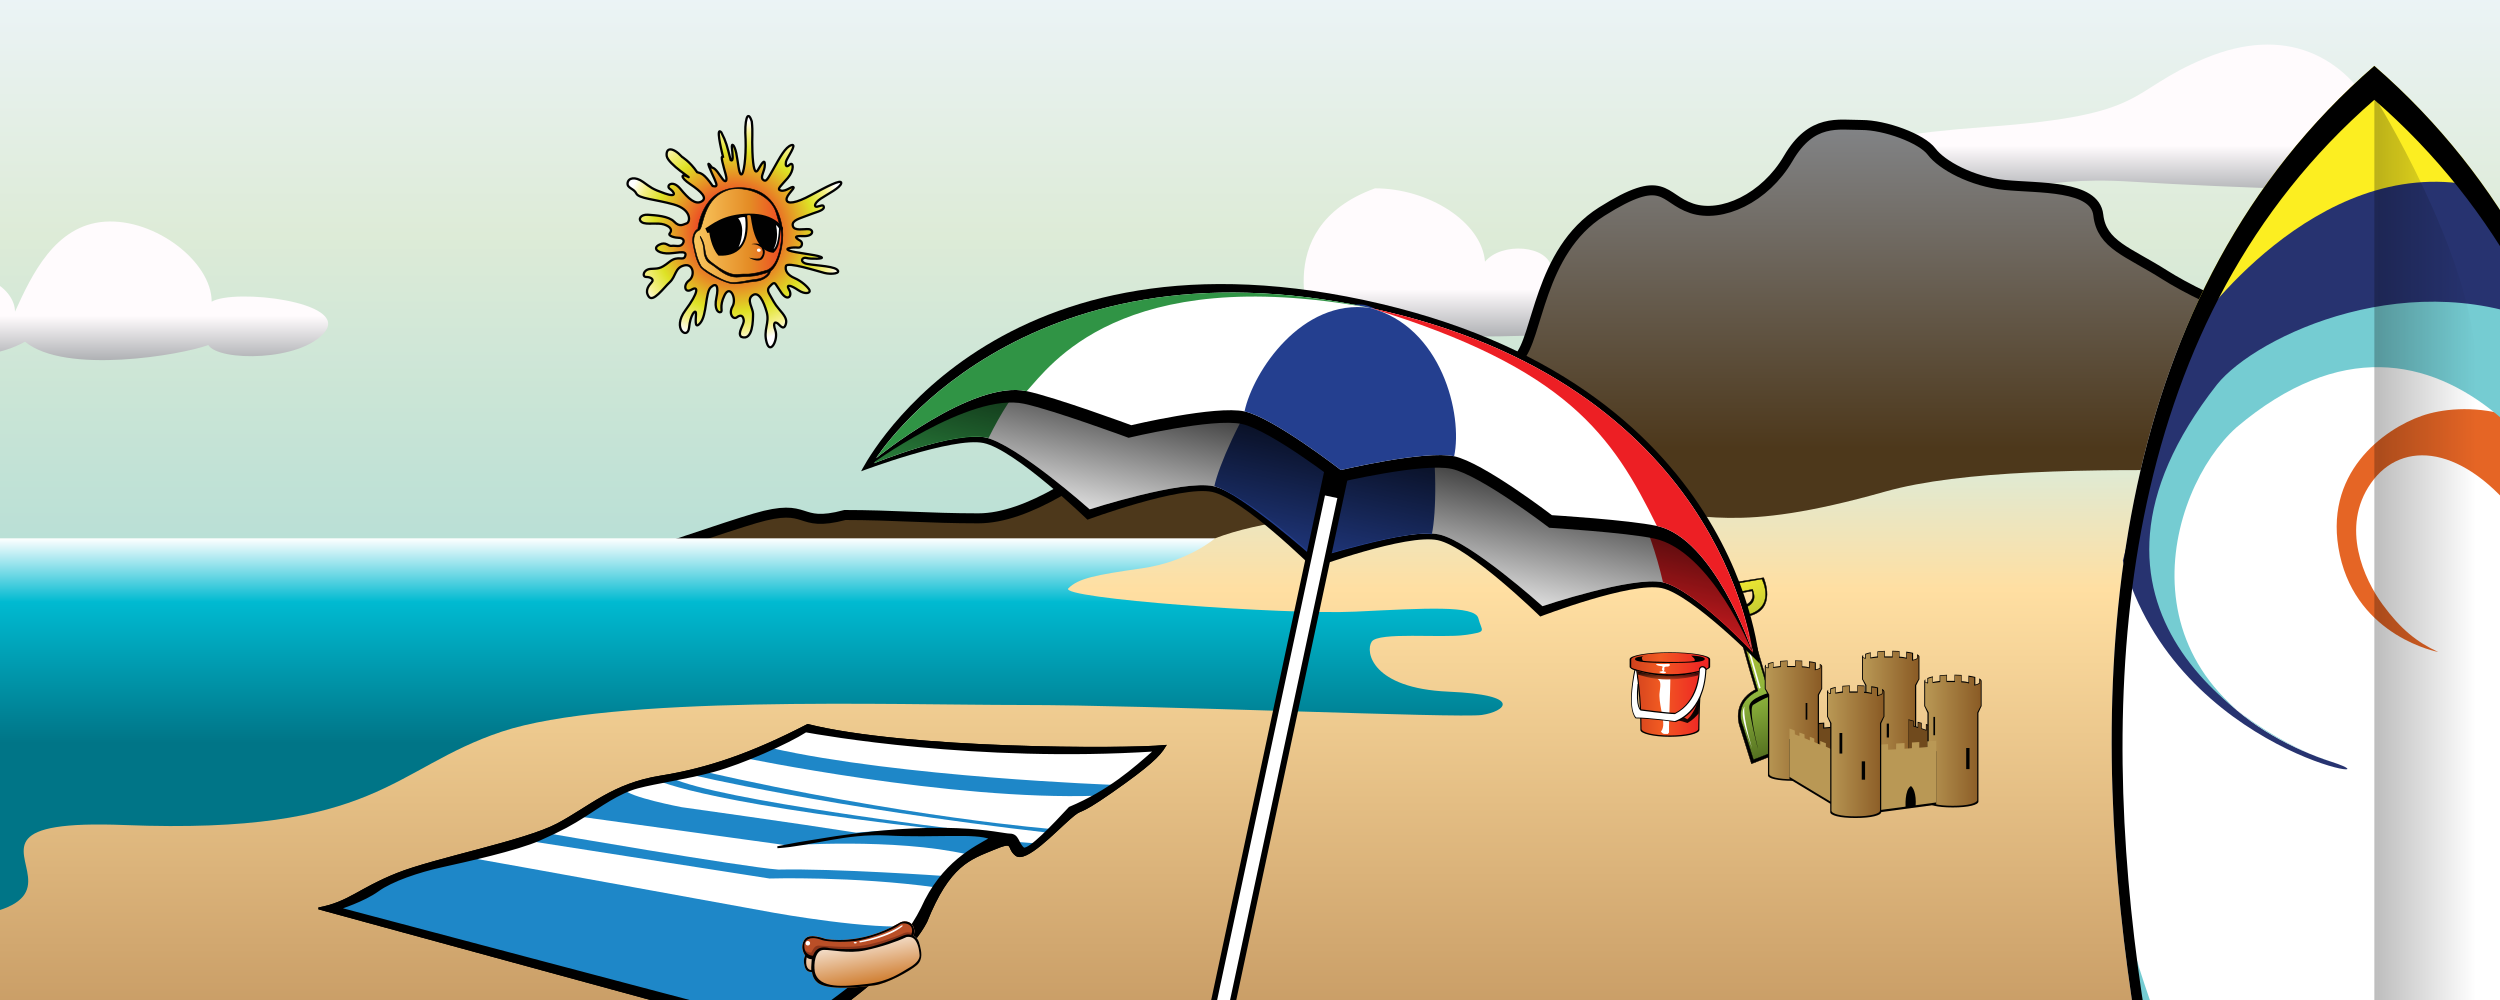
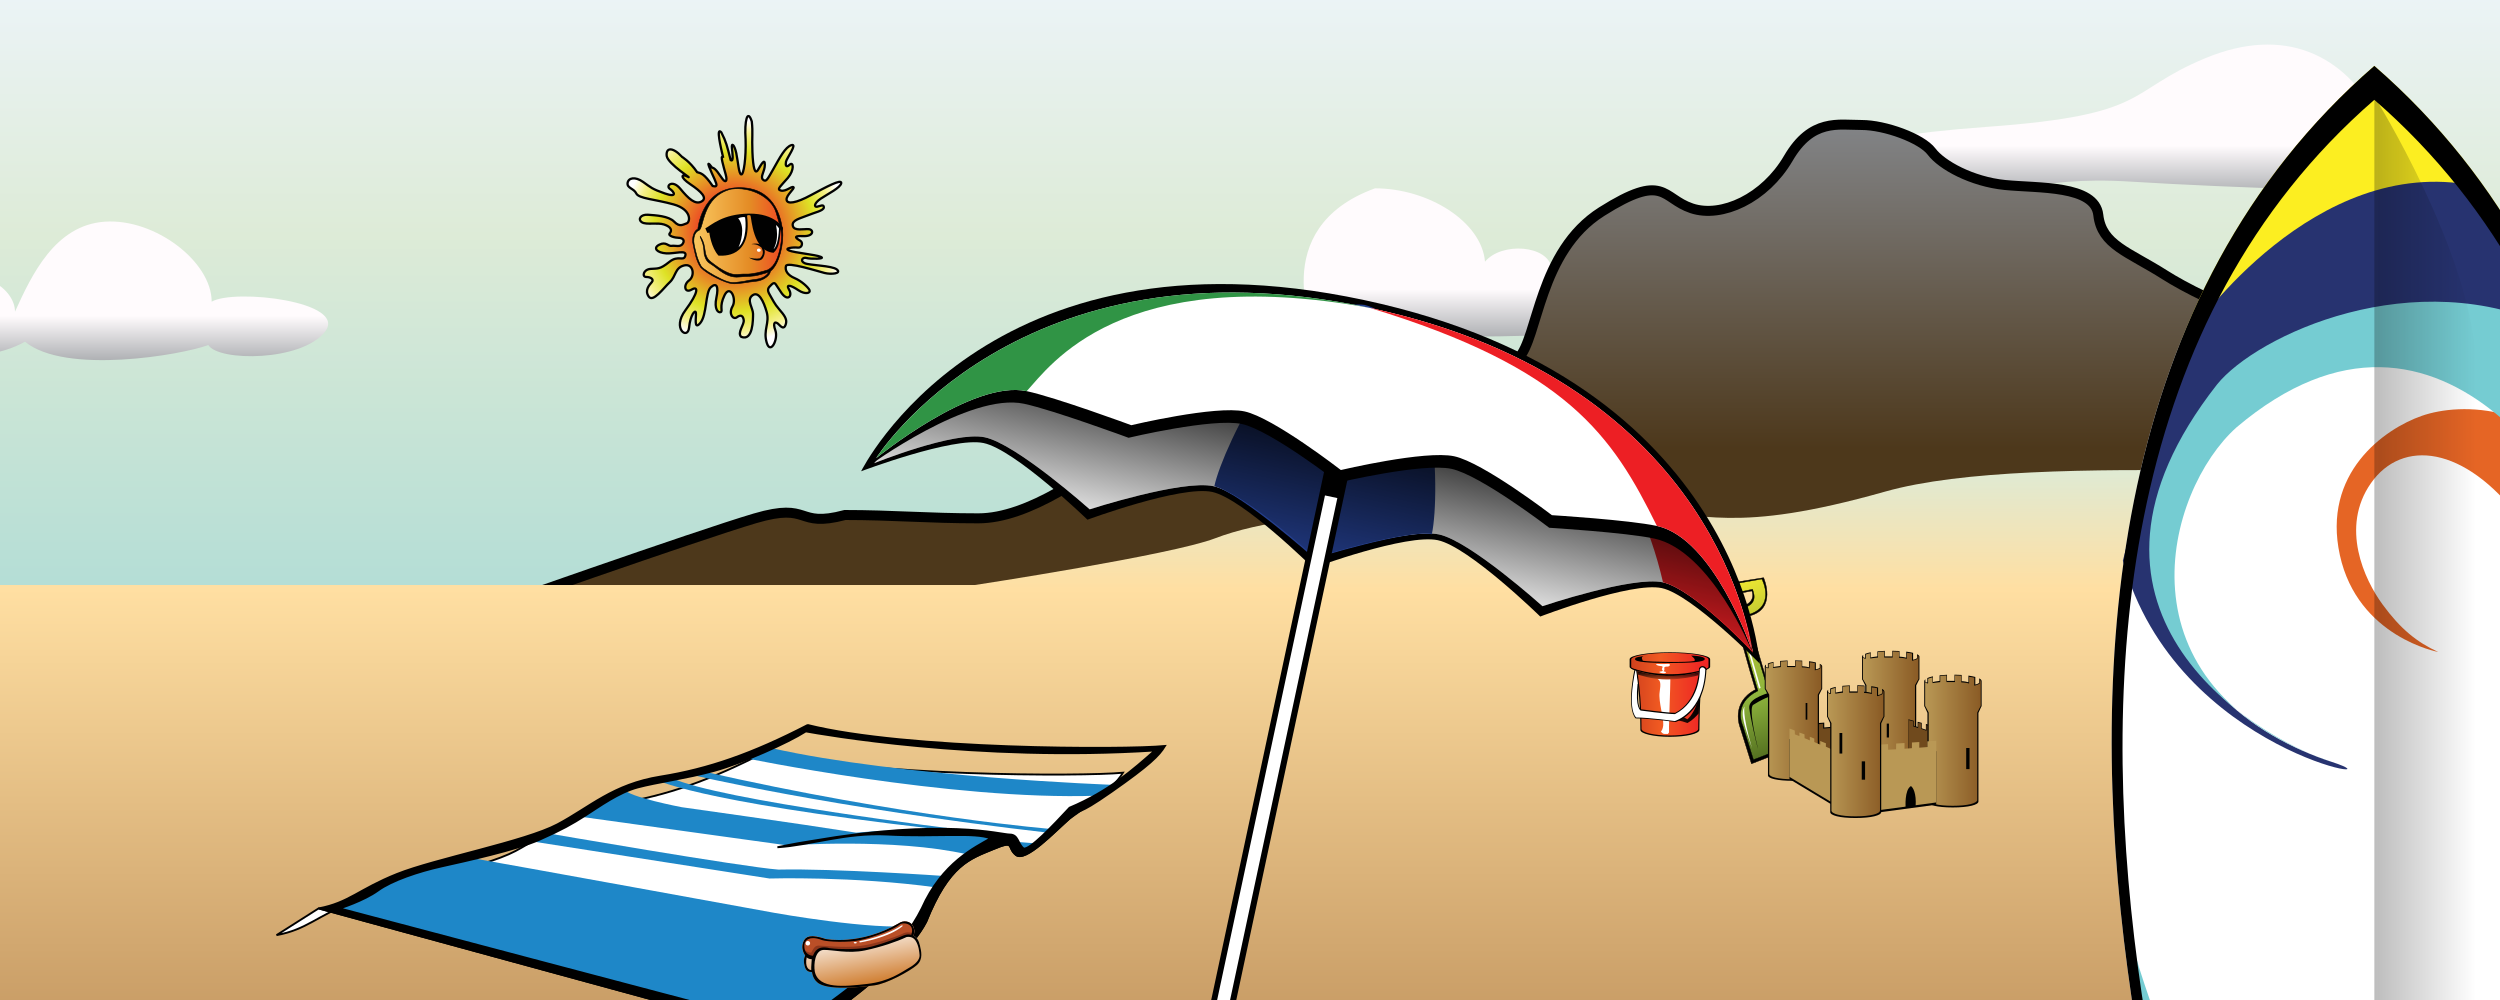
<svg xmlns="http://www.w3.org/2000/svg" version="1.1" xml:space="preserve" enable-background="new 0 0 500 200" y="0px" x="0px" viewBox="0 0 500 200">
  <rect x="0" y="0" width="500" height="200" fill="#333333" stroke="none" />
  <g id="landscape">
    <g id="Layer_11">
      <linearGradient id="SVGID_1_" y2="205.67" gradientUnits="userSpaceOnUse" y1="-9.666" x2="246.33" x1="246.33">
        <stop stop-color="#EEF5FC" offset="0" />
        <stop stop-color="#DDEBD7" offset=".264" />
        <stop stop-color="#81CDD4" offset="1" />
      </linearGradient>
      <rect y="-9.667" x="-13.667" fill="url(#SVGID_1_)" width="520" height="215.33" />
    </g>
    <g id="Sun">
      <g id="Sun_x5F_Rays">
        <radialGradient id="SVGID_2_" gradientUnits="userSpaceOnUse" cy="8.669" cx="202.88" gradientTransform="matrix(1 0 0 -1 -56 55)" r="22.269">
          <stop stop-color="#EF3B25" offset=".276" />
          <stop stop-color="#DEE225" offset=".724" />
          <stop stop-color="#F5F08B" offset=".89" />
          <stop stop-color="#fff" offset="1" />
        </radialGradient>
        <path stroke="#010101" stroke-width=".461" d="m136.32 31.321s1.615 0.922 3.106 3.11c0.746 0.23 1.366 0.23 3.105 2.764 0.87 0.231 0.994 0 0.373-1.382s-2.112-4.493-0.497-2.304c0.746 0.115 1.492 1.498 2.112 2.304s0.993 0.461 0.621-0.921c-0.372-1.382-1.241-4.262-0.497-3.341-0.497-2.073-1.49-6.335-0.372-5.068 0.993 1.958 1.118 2.649 1.863 5.529 0.622 0.461 0.373-1.267 0.249-2.419s0.497-0.691 0.869 1.037c0.373 1.728 0.498 4.146 0.995 4.262 0.496 0.115 0.993-3.341 0.869-7.026-0.249-3.686 0.372-6.22 1.242-3.571 0.249 2.303 0 2.995 0.124 6.104 0.125 3.11 0.497 4.608 1.118 3.571 0.622-1.037 1.367-2.419 1.367-1.037 0 1.383-0.994 2.419-0.372 2.995 0.621 0.576 0.869 0 2.112-2.189 1.241-2.188 2.36-4.377 3.602-4.722 1.242-0.346-0.994 2.649-1.118 3.34-0.125 0.691 0 1.267 0.746 0.576 0.745-0.691 0.994 1.037-0.373 2.649s-2.36 2.304-1.367 2.534c0.995 0.231 2.113-0.921 2.485-0.69 0.372 0.23-1.491 1.612-1.367 2.534 0.125 0.921 1.864 0.691 4.845-0.921s6.211-3.34 6.087-2.419-2.732 2.188-4.1 3.11c-1.367 0.921-1.367 1.728-0.745 1.613s1.366-0.576 1.366 0.115-1.863 1.037-3.229 1.613c-1.367 0.576-3.229 0.922-2.981 2.074 0.249 1.152 2.236 0.576 3.23 0.69 0.993 0.116 0.993 1.498-1.242 1.383-2.236-0.115-1.119 0.576-0.497 0.921s0.373 1.498-0.497 1.382c-0.869-0.116-2.857 0.115-1.739 0.576s5.217 0.807 6.335 1.267c1.119 0.461-2.111 0.461-2.857 0.23-0.745-0.23-1.367 0.576-0.372 1.037 0.993 0.46 5.465 0.46 6.458 1.267 0.995 0.806-1.117 1.037-2.484 0.691-1.366-0.346-7.453-2.304-7.702-1.383s0.373 1.843 1.739 2.419 2.732 1.842 2.981 2.418-0.869 0.921-2.235 0c-1.367-0.921-2.609-1.382-1.864-0.115 0.745 1.268-0.249 2.419-1.491 0.691-1.241-1.728-1.241-2.419-1.987-1.728-0.745 0.691-0.995 1.036-0.373 2.073s0.87 1.728 1.863 2.88c0.994 1.152 1.615 1.958 1.367 2.879s-0.622 1.037-1.367 0.231c-0.745-0.807-1.366-0.576-0.745 1.151 0.621 1.728-0.995 4.953-1.74 2.419-0.745-2.535 0.622-3.917 0-6.105-0.621-2.188-1.614-4.262-2.857-3.341-1.242 0.921 0.125 2.534 0.125 3.686s0 5.529-2.36 4.607c-0.87-0.806 0.621-2.418 0.496-3.341-0.124-0.921-0.621-1.151-1.366-0.576-0.746 0.576-1.739-0.691-0.87-2.188 0.87-1.498-0.497-4.492-1.615-2.189-1.118 2.304-0.249 3.11-0.746 3.341-0.497 0.23-1.366-0.576-0.869-2.88 0.497-2.303 0-3.11-1.118-2.074-1.118 1.038-0.746 5.53-2.112 7.142-1.366 1.613-0.746-1.382-0.869-2.073-0.125-0.691-1.119 0.461-1.367 2.995-0.249 2.534-3.478 0.23-0.745-3.456 2.732-3.686 2.608-4.953 1.242-4.146s-1.739-0.921-0.497-1.843 0.87-3.455-0.993-2.995c-1.863 0.461-1.615 2.189-2.857 3.34-1.242 1.152-3.354 4.147-4.223 2.88-0.87-1.268 0.124-2.304 0.621-2.88s-0.249-1.037-1.118-1.037-0.622-1.497 0.869-1.612c1.491-0.115 1.863 0.115 3.727-1.382 1.863-1.497 2.857 0 3.23-1.267s-2.111-0.346-3.852-0.46c-1.739-0.115-2.732-1.037-1.366-1.728s1.739 0.345 2.485 0.23c0.745-0.115 1.739 0.346 2.235-0.46 0.498-0.806-0.248-1.152-0.869-1.152s-2.235-0.346-1.739-0.922c0.498-0.576 0.248-1.267-1.118-1.728-1.367-0.461-3.602 0.115-4.471-0.461-0.87-0.576-0.25-1.613 1.242-1.497 1.49 0.115 4.099 0.23 5.217 1.382 1.118 1.151 1.739 0.576 2.485 0.345 0.745-0.23 1.118-2.765-2.609-3.801s-6.956-1.152-7.453-2.188c-0.497-1.036-1.864-1.036-1.739-2.073 0.124-1.037 1.491-1.382 3.105-0.23 1.615 1.152 1.739 1.382 4.349 2.304 2.608 0.922 1.863-0.345 0.993-0.921-0.869-0.576 0.498-1.958 2.111 0 1.616 1.958 2.981 3.226 4.224 2.534 1.242-0.691 0-1.958-2.236-3.456-2.235-1.498-1.739-2.188-0.496-1.498 1.242 0.691-3.976-2.534-4.224-4.147-0.2-1.61 1.04-1.955 3.03 0.118z" fill="url(#SVGID_2_)" />
      </g>
      <g id="Color">
        <linearGradient id="Sun_x5F_Face_1_" x1="194.52" gradientUnits="userSpaceOnUse" y1="7.856" gradientTransform="matrix(1 0 0 -1 -56 55)" x2="212.57" y2="7.856">
          <stop stop-color="#FAC961" offset="0" />
          <stop stop-color="#E48C25" offset=".632" />
          <stop stop-color="#F04923" offset="1" />
        </linearGradient>
        <path id="Sun_x5F_Face" fill="url(#Sun_x5F_Face_1_)" d="m139.57 45.834s0.691-8.062 7.947-8.293c7.257-0.23 8.64 5.759 8.985 8.409 0.345 2.649-0.633 6.969-2.419 8.293-0.057 0.864-1.44 1.9-2.937 2.016-1.499 0.115-3.571 0.634-4.838 0.46-1.267-0.172-4.78-1.785-6.162-3.225-0.922-1.325-1.209-3.053-1.613-5.069-0.12-1.496 0.57-2.475 1.04-2.591z" />
        <g id="Highlights">
          <radialGradient id="SVGID_3_" gradientUnits="userSpaceOnUse" cy="4.961" cx="207.77" gradientTransform="matrix(1 0 0 -1 -56 55)" r=".357">
            <stop stop-color="#fff" offset="0" />
            <stop stop-color="#fff" offset="1" />
          </radialGradient>
          <ellipse cy="50.039" cx="151.77" rx=".385" ry=".326" fill="url(#SVGID_3_)" />
        </g>
      </g>
      <g id="Layer_1_1_">
        <path stroke="#010101" stroke-width=".115" d="m156.5 45.95c-0.345-2.65-1.728-8.64-8.985-8.409-7.256 0.23-7.947 8.293-7.947 8.293-0.461 0.116-1.152 1.095-1.037 2.592 0.404 2.016 0.691 3.744 1.613 5.069 1.382 1.439 4.896 3.052 6.162 3.225 1.268 0.173 3.34-0.345 4.838-0.46 1.497-0.115 2.88-1.151 2.937-2.016 1.78-1.325 2.76-5.645 2.42-8.294zm-0.35 3.052c-0.461 2.419-1.094 4.146-2.535 4.954-1.208 0.402-3.11 0.921-4.492 0.863s-1.958 0.346-3.398-0.23-2.534-1.44-3.512-2.189c-0.979-0.749-1.094-1.497-1.268-2.764-0.173-1.267-0.576-1.901-0.921-2.419 0.231 1.037 0.691 1.094 0.806 3.628 0.289 1.094 0.634 1.555 1.325 1.958s1.728 1.324 2.419 1.728c0.69 0.403 1.785 1.036 3.283 0.863 1.497-0.172 2.591 0 4.146-0.46 0.749-0.173 1.728-0.518 1.728-0.518s-0.461 1.209-2.477 1.439c-2.015 0.23-2.072 0.403-3.225 0.519-1.151 0.115-1.728 0.403-3.686-0.519-1.958-0.921-3.801-2.131-4.088-2.591-0.289-0.461-0.634-1.268-0.865-2.016-0.229-0.749-0.632-2.477-0.632-2.938s0-1.843 1.036-2.246 0.576-6.738 6.393-8.236c3.859-0.576 8.121 1.555 9.042 4.723 0.91 3.168 1.37 4.032 0.91 6.451z" fill="#010101" />
        <g id="glasses">
          <path d="m141.06 45.662s0.288 0.634 0.403 0.921l0.403-0.058s0.346 2.995 1.843 4.607c0.865 0 6.754 0.576 5.702-8.005 0.153-0.115 0.461-0.172 0.691 0 0.23 0.634 0.461 7.084 4.607 7.43 1.094-0.979 1.209-2.246 1.44-4.665l0.345 0.23 0.115-0.518s-1.498-2.938-6.796-2.88c-5.28 0.058-7.53 2.304-8.74 2.938z" fill="#010101" />
          <g id="Layer_6" fill="#fff">
            <path d="m147.63 43.646s0.845-0.346 1.383-0.192c0.153 0.921 0.384 4.492-1.306 5.99 0.35-0.73 1.5-3.917-0.07-5.798z" />
            <path d="m155.19 44.99s0.383 0.307 0.614 0.691c-0.038 0.959-0.23 3.456-1.075 4.146 0.28-0.614 1.05-2.073 0.47-4.837z" />
          </g>
        </g>
        <g id="nose">
          <path d="m150.28 48.829s1.268-0.403 2.131 0.288 0.575 2.016 0.057 2.649c-0.519 0.634-1.842 0.289-2.649-0.23 0.633 0.115 1.439 0.288 2.188 0.115 0.403-0.461 0.863-0.979 0.288-2.131-0.47-0.345-0.81-0.691-2.02-0.691z" fill="#010101" />
        </g>
      </g>
    </g>
    <g id="Clouds">
      <linearGradient id="SVGID_4_" y2="38.642" gradientUnits="userSpaceOnUse" y1="8.915" x2="418.12" x1="418.12">
        <stop stop-color="#FFFBFD" offset=".681" />
        <stop stop-color="#AFB1B4" offset="1" />
      </linearGradient>
      <path d="m358.33 33s6.296-5.273 39.147-7.637c32.854-2.363 27.52-7.03 43.52-13.697s28-0.667 34.667 12 0.667 14.667 0.667 14.667-28.667-0.667-50-2c-21.334-1.333-22.514 4.066-44.257 1.7-21.75-2.366-27.08 0.301-23.75-5.033z" fill="url(#SVGID_4_)" />
      <linearGradient id="SVGID_5_" y2="67.333" gradientUnits="userSpaceOnUse" y1="37.666" x2="291.2" x1="291.2">
        <stop stop-color="#FFFBFD" offset=".681" />
        <stop stop-color="#AFB1B4" offset="1" />
      </linearGradient>
      <path d="m263 67s-10-21.333 12-29.333c10.666 0 21.334 6.667 22 14.667 3.333-4 12.666-3.333 13.333 1.333 5.34-1.334 9.34-0.667 10.67 3.333s0.667 6-2 8.667-56 1.333-56 1.333z" fill="url(#SVGID_5_)" />
      <linearGradient id="SVGID_6_" y2="72.027" gradientUnits="userSpaceOnUse" y1="44.297" x2="24.298" x1="24.298">
        <stop stop-color="#FFFBFD" offset=".681" />
        <stop stop-color="#AFB1B4" offset="1" />
      </linearGradient>
      <path d="m-13.667 69.667s-8-8 0.667-12.667 16 0.667 16 5.333c3.333-7.333 8-17.333 18-18s21.333 8 21.333 16c4.667-2.667 27.333 0 22.667 6s-21.333 6-23.333 2.667c-5.334 2-28.667 6-36.667-0.667-4.667 2.667-12.667 4-18.667 1.334z" fill="url(#SVGID_6_)" />
    </g>
    <g id="mountain">
      <linearGradient id="SVGID_7_" y2="213" gradientUnits="userSpaceOnUse" y1="24.916" x2="250.26" x1="250.26">
        <stop stop-color="#828487" offset="0" />
        <stop stop-color="#4D381B" offset=".344" />
      </linearGradient>
      <path stroke="#000" stroke-width="2" d="m94.333 123s45.333-16 56.667-19.333c11.333-3.333 8 1.999 18-0.667 9.333 0 16.667 0.667 26.667 0.667s22-8.667 30.667-15.333 14.66-5.337 25.33-5.337 10.666 5.333 15.333 6 12-13.333 18-14 5.334 1.333 8.667 1.333 6-0.667 10-4.667 3.999-21.333 16.666-29.333 12-2.667 18-0.667 14.668-2 19.334-10 10-6.666 14.66-6.666 12 2.667 14 5.333 8 6 14.667 6.667 18.001 0 18.667 6 6 7.333 13.333 12 31.666 16.667 49.333 11.333 29.333 16 32 17.333 0 129.33 0 129.33h-529.33v-90h109.33z" fill="url(#SVGID_7_)" />
    </g>
    <g id="beach">
      <linearGradient id="SVGID_8_" y2="217.67" gradientUnits="userSpaceOnUse" y1="92.334" x2="246.15" x1="246.15">
        <stop stop-color="#DDEBD7" offset="0" />
        <stop stop-color="#FFDFA2" offset=".203" />
        <stop stop-color="#BF915B" offset="1" />
      </linearGradient>
      <path d="m-13.667 117h208.67s39.333-5.999 48-9.333 23.334-5.333 34.667-4 35.33-1.34 49.33-1.34 19.333 4.667 50-4c30.667-8.667 101.33-0.667 138-6 0.667 17.333 0 125.33 0 125.33h-538v-98.66l9.333-2z" fill="url(#SVGID_8_)" />
    </g>
    <g id="water">
      <linearGradient id="SVGID_9_" y2="184.24" gradientUnits="userSpaceOnUse" y1="107.67" x2="128.95" x1="128.95">
        <stop stop-color="#fff" offset="0" />
        <stop stop-color="#00BAD1" offset=".166" />
        <stop stop-color="#007587" offset=".534" />
      </linearGradient>
-       <path d="m-9.667 107.67h252.67s-5.333 4.667-14.667 6-12.667 2-14.667 4 43.34 5.33 57.34 4.66 24-1.332 24.667 1.334 1.999 2.666-2.667 3.333-17.332-0.667-18.666 1.333 0 9.333 15.333 10 11.334 4 6.667 4.667-66-2-92-2-82-2.001-104 5.333-24.663 20.68-75.33 18.68 21.333 23.334-67.333 18.667c-0.667-10.67 0-74.67 0-74.67l32.666-1.33z" fill="url(#SVGID_9_)" />
    </g>
  </g>
  <g id="Beach_x5F_Towel">
-     <path stroke="#000" stroke-width=".382" d="m63.723 181.68l95.146 25.983s21.017-12.992 26.366-23.31c4.585-11.463 8.789-12.609 13.374-14.52s2.675-0.383 4.585 1.146c1.911 1.529 7.643-4.585 10.7-7.26s0.764 0 8.406-5.35c7.643-5.35 9.554-7.26 10.7-9.171-8.024 0.764-51.586 0.764-71.456-4.203-11.081 5.731-19.871 8.788-29.423 10.317-9.553 1.528-14.138 6.113-20.634 9.553s-24.455 6.878-32.098 9.935c-7.654 3.06-9.565 5.74-15.679 6.88z" fill="#fff" />
+     <path stroke="#000" stroke-width=".382" d="m63.723 181.68l95.146 25.983s21.017-12.992 26.366-23.31c4.585-11.463 8.789-12.609 13.374-14.52s2.675-0.383 4.585 1.146c1.911 1.529 7.643-4.585 10.7-7.26c7.643-5.35 9.554-7.26 10.7-9.171-8.024 0.764-51.586 0.764-71.456-4.203-11.081 5.731-19.871 8.788-29.423 10.317-9.553 1.528-14.138 6.113-20.634 9.553s-24.455 6.878-32.098 9.935c-7.654 3.06-9.565 5.74-15.679 6.88z" fill="#fff" />
    <path d="m66.525 181.56s5.859-3.057 10.189-5.095c4.331-2.038 12.228-4.33 16.304-5.095 7.388 1.273 61.903 11.208 61.903 11.208s19.87 3.567 28.021 2.548c-2.293 3.566-14.011 15.285-24.2 21.653-10.95-2.8-92.215-25.21-92.215-25.21" fill="#1E87C8" />
    <path d="m104.99 168.06l48.91 7.642s16.559-0.509 33.372 1.783c0.764-1.273 1.528-2.292 1.528-2.292s-21.908-1.528-33.116-1.274c-7.133-0.509-46.874-7.388-46.874-7.388l-3.82 1.53" fill="#1E87C8" />
    <path d="m115.18 163.22l42.287 5.858s21.398-1.528 35.919 1.784c1.528-0.511 6.878-2.803 6.878-2.803s-9.171-3.312-29.041-1.529c-11.208-1.782-34.899-5.095-34.899-5.095s-10.7-2.037-11.464-3.566c-2.56 1.52-9.69 5.35-9.69 5.35" fill="#1E87C8" />
    <path d="m130.98 155.83s7.133 4.331 55.789 9.936c1.274 0.637 2.547 1.019 2.547 1.019s12.101-0.382 12.992 2.166c0.892 2.548 2.675 1.528 2.675 1.528l1.784-1.146 0.636-0.637-4.84-0.382s0.637-1.147-4.84-1.911c-5.477-0.765-5.986-0.51-5.986-0.51s-48.146-5.858-57.444-10.316c-1.15 0.25-3.31 0.25-3.31 0.25" fill="#1E87C8" />
    <path d="m138.24 154.94s26.939 6.495 71.838 11.654l0.573-0.765s-29.423-2.292-70.5-11.654c-0.77 0-1.91 0.77-1.91 0.77" fill="#1E87C8" />
    <path d="m148.43 151.5s41.651 8.661 70.946 7.643c2.547-1.02 3.439-2.166 3.439-2.166s-42.797-1.528-68.653-7.387c-1.29 0.64-5.74 1.92-5.74 1.92z" fill="#1E87C8" />
    <path stroke="#000" stroke-width=".382" d="m161.54 145c-11.081 5.731-19.871 8.788-29.423 10.317-9.553 1.528-14.138 6.113-20.634 9.553s-24.455 6.878-32.098 9.935c-7.643 3.058-9.553 5.731-15.667 6.879l95.146 25.983s21.017-12.992 26.366-23.31c4.585-11.463 8.789-12.609 13.374-14.52s2.675-0.383 4.585 1.146c1.911 1.529 7.643-4.585 10.7-7.26s0.764 0 8.406-5.35c7.643-5.35 9.554-7.26 10.7-9.171-8.03 0.77-51.59 0.77-71.47-4.2zm52.36 16.56c-3.312 3.566-7.897 8.406-9.171 8.151-1.273-1.019-1.019-2.802-2.802-2.802s-12.991-3.312-39.485 1.273c-4.546 0.71-5.922 1.104-6.958 1.269 6.658-0.406 13.663-2.979 21.988-2.542 9.68 0.51 17.577-0.509 20.634 0.765-3.057 1.782-9.68 4.84-13.756 14.011-2.038 4.076-4.84 7.643-9.425 11.718-4.585 4.076-13.5 10.444-16.303 12.228-5.095-1.273-90.689-23.945-90.689-23.945s4.84-1.529 7.642-3.566c2.802-2.038 8.152-3.822 12.737-4.841s15.03-3.312 19.615-5.35 6.368-3.057 9.171-4.84c2.802-1.783 6.623-4.585 10.444-5.604s9.68-1.783 15.285-3.312c5.604-1.528 14.775-5.604 18.341-7.897 2.803 0.51 34.136 6.114 69.8 3.822-4.33 3.81-9.17 8.14-17.06 11.45z" />
  </g>
  <g id="hotDog">
    <linearGradient id="Bun_x5F_Base_1_" y2="197.32" gradientUnits="userSpaceOnUse" y1="185.61" x2="173.54" x1="171.48">
      <stop stop-color="#fff" offset="0" />
      <stop stop-color="#CE7929" offset="1" />
    </linearGradient>
    <path id="Bun_x5F_Base" fill="url(#Bun_x5F_Base_1_)" d="m165.17 187.81s6.788 1.386 14.546-3.114c1.007-0.739 2.347-0.42 2.806 0.406 0.458 0.826 0.367 1.423 0.183 2.02 0.368 0.229 0.964 0.597 1.24 1.836 0.275 1.24 0.781 2.893-0.597 4.086s-5.967 3.719-8.493 4.039c-2.524 0.322-9.686 1.148-11.476-0.688-0.781-0.643-0.965-1.79-0.965-1.928s-1.056 0.184-1.423-1.01c-0.367-1.193-0.184-1.928 0.046-2.341-0.138-0.275-0.873-1.285-0.413-2.617 0.44-1.35 1.59-1.67 4.53-0.7z" />
    <path id="HotDog_x5F_Base" fill="#BA4F27" d="m165.17 187.81s6.788 1.386 14.546-3.114c1.007-0.739 2.347-0.42 2.806 0.406 0.458 0.826 0.367 1.423 0.183 2.02 0.09 0.057-1.168-0.028-1.865 0.193-2.162 0.688-7.045 2.606-8.967 2.721-5.944 0.353-9.017-1.864-9.017 1.562-0.958-0.051-1.904-0.328-1.818-0.481-0.138-0.275-0.873-1.285-0.413-2.617 0.46-1.34 1.61-1.66 4.55-0.69z" />
    <path id="Shadow_1_" opacity=".64" fill="#752915" d="m160.94 189.98s0.554 0.605 1.31 0.555c0.302-0.604 0.655-1.36 1.36-1.411 0.705-0.05 5.038 0.504 8.211 0.101 3.174-0.402 7.355-1.813 9.017-2.619 0.907-0.353 1.764 0.101 1.764 0.101l-0.202 0.655s-0.403-0.454-2.469 0.453c-2.065 0.906-5.944 2.015-7.153 2.166s-7.506-0.252-8.262-0.201c-0.755 0.05-1.46 0.957-1.662 1.813-1.07-0.15-1.82-0.5-1.92-1.61" />
    <path d="m180.23 185.14s-2.837 2.032-8.211 3.073c-0.437 0.234 0.067 0.269 0.067 0.269s5.609-0.906 8.396-3.225c0.16-0.33-0.26-0.12-0.26-0.12z" fill="#fff" />
    <ellipse cy="188.54" cx="171.05" rx=".302" ry=".151" fill="#fff" />
    <circle cy="188.65" cx="161.57" r=".453" fill="#fff" />
    <path d="m183.94 188.95c-0.275-1.239-0.872-1.606-1.24-1.836 0.184-0.597 0.275-1.193-0.183-2.02-0.459-0.826-1.799-1.146-2.806-0.406-7.759 4.5-14.546 3.114-14.546 3.114-2.938-0.964-4.085-0.643-4.544 0.688-0.459 1.332 0.275 2.342 0.413 2.617-0.23 0.413-0.413 1.147-0.046 2.341 0.367 1.193 1.423 0.872 1.423 1.01s0.184 1.285 0.965 1.928c1.79 1.837 8.951 1.011 11.476 0.688 2.525-0.32 7.115-2.846 8.493-4.039s0.89-2.84 0.61-4.08zm-21.69 5.06c-0.504 0-1.31-0.554-0.907-2.569 0 0 0.151 0.353 1.007 0.403 0 0.41-0.15 1.52-0.1 2.17zm-1.36-4.38c-0.251-1.562 0.907-1.863 1.059-1.914 0.151-0.051 0.907-0.303 2.468 0.302 1.058 0.354 5.148 0.548 7.657 0 2.771-0.604 6.734-2.132 7.842-3.09 0.47-0.402 1.729-0.335 2.233 0.319 0.503 0.655 0.151 1.512 0.101 1.713-0.554-0.101-0.907-0.201-2.468 0.504s-5.34 1.965-7.002 2.166-4.584 0.303-6.851 0c-2.468-0.604-3.022 0.756-3.325 1.512 0 0-1.46 0.05-1.71-1.51zm21.01 3.88c-1.764 1.008-4.03 2.771-8.463 3.274-4.434 0.504-9.723 1.108-10.479-2.469-0.252-1.511 0.05-4.281 1.763-4.332 1.713-0.05 4.937 0.807 8.262 0.102 3.325-0.706 6.397-1.764 8.312-2.671 0 0 1.159-0.302 1.813 0.705 0.655 1.008 0.756 2.317 0.806 2.872 0.05 0.55-0.25 1.51-2.01 2.52z" />
  </g>
  <g id="SurfBoard">
    <linearGradient id="SVGID_10_" y2="13.174" gradientUnits="userSpaceOnUse" y1="317.83" x2="474.87" x1="474.87">
      <stop stop-color="#fff" offset=".123" />
      <stop stop-color="#fff" offset=".81" />
      <stop stop-color="#FCEE21" offset=".859" />
    </linearGradient>
    <path d="m474.87 13.174c-104.75 90.936-21.295 290.64-16.689 301 4.604 10.359 16.689-4.605 16.689-4.605s12.086 14.965 16.69 4.605c4.6-10.34 88.06-210.05-16.69-300.99z" fill="url(#SVGID_10_)" />
    <linearGradient id="SVGID_11_" y2="231.44" gradientUnits="userSpaceOnUse" y1="314.96" x2="469.29" x1="469.29">
      <stop stop-color="#FCEE21" offset="0" />
      <stop stop-color="#FCEE21" offset="1" />
    </linearGradient>
    <path d="m433.53 231.44s24.275 79.062 71.517 42.646c-3.608 10.498-12.794 39.041-17.715 39.041-4.922 0-12.793-6.234-12.793-6.234s-9.515 11.152-12.796 7.217c-3.28-3.94-19.03-36.42-28.22-82.68" fill="url(#SVGID_11_)" />
    <path d="m428.29 202.68s37.178 117.66 83.98 44.18c5.688-25.809 28.43-114.16-1.75-177.59-21.87-6.125-76.983-1.313-78.294 40.24 0 24.933 18.589 37.837 34.116 42.866 15.529 5.031-31.055-1.312-41.771-40.241 5.904-23.401 14.216-46.364 14.216-46.364s24.058-34.993 55.988-28.651c10.498 15.529 27.993 49.974 30.29 83.107 2.296 33.134 1.639 74.468-14.107 135.16-4.265 16.729-10.169 30.836-10.169 30.836s-40.351 52.488-69.876-64.301c-0.67-3.93-2.63-19.25-2.63-19.25" fill="#273370" />
    <linearGradient id="SVGID_12_" y2="156.97" gradientUnits="userSpaceOnUse" y1="156.97" x2="526.53" x1="467.34">
      <stop stop-color="#E56525" offset="0" />
      <stop stop-color="#E56525" offset=".976" />
    </linearGradient>
    <path d="m487.66 130.4s-16.074-2.95-19.683-19.354c-3.61-16.404 8.856-25.261 16.401-27.884 7.546-2.624 25.261-3.281 38.055 16.73 2.296 14.107 9.185 63.969-2.625 114.16-10.497 16.4-22.309 17.385-25.259 18.043 9.184-5.58 26.303-16.811 29.196-45.273 0.983-9.676 2.289-8.357 1.475-14.27-5.412-39.366-11.646-57.575-21.159-68.729-11.153-14.762-23.619-16.073-29.852-7.216s-1.312 19.354 2.297 24.275c3.59 4.92 6.87 7.55 11.13 9.51z" fill="url(#SVGID_12_)" />
    <path d="m426.32 188.47s34.774 128.6 89.888 42.645c7.874-43.959 11.153-61.017 9.186-106.29-6.562-24.276-36.743-74.358-78.077-39.366-14.217 12.685-24.933 51.831 19.026 66.922-16.401-5.248-57.737-31.056-22.963-75.454 7.873-9.84 39.586-24.713 67.578-11.151 9.842 28.211 29.525 77.419 0 189.62-12.466 15.742-42.647 66.266-83.325-51.18-0.01-8.53-1.32-15.75-1.32-15.75" fill="#75CCD2" />
    <path d="m474.87 13.174c-104.75 90.936-21.295 290.64-16.689 301 4.604 10.359 16.689-4.605 16.689-4.605s12.086 14.965 16.69 4.605c4.6-10.34 88.06-210.05-16.69-300.99zm15.99 295.31c-4.412 9.932-15.997-4.412-15.997-4.412s-11.584 14.344-15.997 4.412c-4.413-9.93-84.405-201.36 15.997-288.52 100.41 87.16 20.42 278.59 16 288.52z" />
    <linearGradient id="SVGID_13_" y2="163.45" gradientUnits="userSpaceOnUse" y1="163.45" x2="495.21" x1="474.87">
      <stop stop-color="#020202" stop-opacity=".26" offset="0" />
      <stop stop-color="#020202" stop-opacity="0" offset="1" />
    </linearGradient>
    <path d="m474.87 19.3v284.11s20.34 33.342 20.34-88.037v-142.38c-0.66-22.303-20.34-53.69-20.34-53.69z" fill="url(#SVGID_13_)" />
  </g>
  <g id="Pail">
    <path id="Base_2_" d="m342.03 131.84c0-0.766-3.604-1.387-8.051-1.387s-8.052 0.621-8.052 1.387c0 0.017 0.002 0.033 0.006 0.051-0.004 0.025-0.006 0.051-0.006 0.078v1.388c0 0.271 0.452 0.524 1.234 0.737 0.149 0.838 0.913 5.043 0.913 11.886 0 0.764 2.644 1.382 5.904 1.382s5.903-0.618 5.903-1.382 0.093-9.133 0.761-11.845c0.875-0.223 1.387-0.49 1.387-0.778v-1.349c0-0.035-0.004-0.068-0.01-0.1 0.02-0.02 0.02-0.04 0.02-0.07z" />
    <linearGradient id="Color_1_" y2="138.84" gradientUnits="userSpaceOnUse" y1="138.84" x2="341.7" x1="326.24">
      <stop stop-color="#D0411D" offset="0" />
      <stop stop-color="#F15A22" offset=".38" />
      <stop stop-color="#EE2724" offset=".908" />
    </linearGradient>
    <path id="Color_3_" fill="url(#Color_1_)" d="m341.7 131.9c0-0.727-3.46-1.316-7.729-1.316s-7.729 0.59-7.729 1.316c0 0.016 0.003 0.032 0.006 0.048-0.003 0.023-0.006 0.049-0.006 0.074v1.317c0 0.258 0.435 0.497 1.185 0.7 0.138 0.761 0.877 5.217 0.877 11.749 0 0.725 2.537 1.312 5.668 1.312 3.13 0 5.668-0.587 5.668-1.312 0 0 0.089-9.136 0.729-11.711 0.84-0.21 1.331-0.465 1.331-0.738v-1.28c0-0.033-0.004-0.064-0.009-0.095 0.01-0.02 0.01-0.04 0.01-0.06z" />
    <linearGradient id="SVGID_14_" y2="133.72" gradientUnits="userSpaceOnUse" y1="133.72" x2="333.98" x1="331.25">
      <stop stop-color="#fff" offset="0" />
      <stop stop-color="#fff" offset="1" />
    </linearGradient>
    <path d="m331.43 132.78s1.252 0.09 2.058 0c0.805-0.089 0.492 0.537 0.045 0.537-0.448 0-0.716 0.045-0.671 0.313 0.044 0.268 0.044 0.402-0.09 0.536-0.134 0.135 0 0.09 0.269 0.179 0.268 0.09 0.179 0.358-0.447 0.313-0.627-0.045-0.939-0.313-0.492-0.357 0.447-0.045 0.537-0.135 0.357-0.313-0.179-0.179-0.045-0.224 0.045-0.492s-0.134-0.269-0.581-0.312c-0.47-0.05-0.96-0.32-0.51-0.41z" fill="url(#SVGID_14_)" />
    <linearGradient id="SVGID_15_" y2="141.29" gradientUnits="userSpaceOnUse" y1="141.29" x2="334.07" x1="331.52">
      <stop stop-color="#fff" offset="0" />
      <stop stop-color="#fff" offset="1" />
    </linearGradient>
    <path d="m331.52 135.78s1.453 0.156 2.549 0.09c0 1.565-0.269 8.141-0.269 9.438 0 0.984 0.09 1.432-0.447 1.477-0.759 0.062-0.805-0.09-1.073-0.358s0.179 0 0.358-1.297c0.179-1.297-0.984-4.876-0.716-6.665 0.27-1.78 0.18-2.32-0.4-2.68z" fill="url(#SVGID_15_)" />
    <linearGradient id="SVGID_16_" y2="146.05" gradientUnits="userSpaceOnUse" y1="146.05" x2="333.8" x1="333.35">
      <stop stop-color="#fff" offset="0" />
      <stop stop-color="#fff" offset="1" />
    </linearGradient>
    <path d="m333.8 145.31c0 1.028 0 1.477-0.447 1.477" fill="url(#SVGID_16_)" />
    <linearGradient id="SVGID_17_" y2="141.57" gradientUnits="userSpaceOnUse" y1="141.57" x2="339.91" x1="334.74">
      <stop stop-opacity=".8" offset="0" />
      <stop offset="1" />
    </linearGradient>
    <path d="m339.91 138.52s-0.156 3.639-0.164 4.146c-0.478 0.566-1.192 1.342-2.251 1.938-0.746-0.208-0.999-0.446-2.759-0.611 0.82-0.641 1.073-0.835 1.073-0.835s0.91 0.165 1.641 0.701c0.66-0.46 2-2.26 2.46-5.34z" fill="url(#SVGID_17_)" />
    <path d="m326.31 133.59s6.911 2.729 15.052 0.149c0.045 0.111 0.067 0.156 0.067 0.156s-7.104 2.989-15.119-0.127c0.02-0.13 0-0.18 0-0.18z" />
    <path d="m326.89 133.92s-1.684 7.656 0.236 9.76c2.663 0 7.991 0.716 7.991 0.716s5.824-1.537 6.177-10.589c-0.118-0.557-1.101-0.948-1.492-0.114 0 1.072-0.441 6.709-4.763 8.87-1.605 0-6.839-0.699-6.839-0.699s-0.97-0.248-0.4-5.062h-0.797c-0.32-0.69 0.86-3.02-0.12-2.89z" />
    <path d="m327 131.84c0 0.585 2.952 0.761 6.979 0.761 4.025 0 6.978-0.168 6.978-0.805 0-0.638-2.729-0.671-2.729-0.671s1.073 0.775 0.626 1.073c-1.118 0.313-9.005 0.209-10.288-0.045-0.134-0.313-0.402-0.716 0.135-0.939-0.63 0.17-1.7 0.14-1.7 0.62z" />
    <linearGradient id="SVGID_18_" y2="135.87" gradientUnits="userSpaceOnUse" y1="134.17" x2="333.6" x1="333.6">
      <stop stop-opacity=".87" offset=".166" />
      <stop stop-opacity=".25" offset="1" />
    </linearGradient>
    <path d="m327.45 134.17s2.878 1.044 6.486 1.014c3.607-0.029 5.814-0.745 5.814-0.745s-0.029 0.298-0.074 0.626c-0.701 0.239-3.504 0.806-5.726 0.806s-3.369-0.06-6.396-0.939c-0.03-0.22-0.1-0.77-0.1-0.77z" fill="url(#SVGID_18_)" />
    <linearGradient id="SVGID_19_" y2="134.95" gradientUnits="userSpaceOnUse" y1="134.95" x2="343.17" x1="343.17">
      <stop stop-opacity=".35" offset="0" />
      <stop stop-opacity=".35" offset="1" />
    </linearGradient>
    <path d="m343.17 134.95" fill="url(#SVGID_19_)" />
    <path d="m327.22 134.19c-0.134-0.09 0-0.022-0.148-0.111 0 0-1.705 7.409 0.152 9.418 2.578 0 7.733 0.716 7.733 0.716s5.762-1.654 6.103-10.297c-0.076-0.266-0.72-0.834-1.1-0.038 0 1.023-0.151 6.444-4.965 8.946-1.555 0-6.861-0.716-6.861-0.716s-1.152-0.455-0.615-5.376c-0.02-0.34-0.18-2.05-0.28-2.54z" fill="#fff" />
  </g>
  <g id="Shovel">
    <path id="Base_1_" stroke="#000" stroke-width=".081" d="m359.28 140.85c-1.64-5.348-5.703-3.922-5.703-3.922s-3.209-10.767-3.922-13.688c5.917-1.283 3.066-7.699 3.066-7.699l-13.332 2.139c2.066 8.698 7.771 6.417 7.771 6.417s2.851 10.407 3.92 13.829c-5.062 2.639-3.064 7.558-3.064 7.558l2.28 7.272 11.336-4.42c-0.02-0.01-0.73-2.14-2.37-7.49zm-15.54-21.38l6.629-1.283s1.07 2.353-2.21 3.137c-3.28 0.77-3.92-0.94-4.42-1.86z" />
    <linearGradient id="Base_3_" y2="116.1" gradientUnits="userSpaceOnUse" y1="149.55" x2="345.09" x1="357.26">
      <stop stop-color="#557221" offset="0" />
      <stop stop-color="#8FB53D" offset=".337" />
      <stop stop-color="#B6C132" offset=".687" />
      <stop stop-color="#F4EB32" offset="1" />
    </linearGradient>
    <path id="Base" stroke="#000" stroke-width=".075" fill="url(#Base_3_)" d="m359.04 140.88c-1.524-4.97-5.626-3.481-5.626-3.481s-3.552-11.632-4.214-14.35c6.23-1.438 3.174-7.238 3.174-7.238l-12.391 2.151c1.92 8.084 7.466 5.72 7.466 5.72s3.137 11.3 4.133 14.481c-5.206 2.555-3.012 7.023-3.012 7.023l2.12 6.759 10.536-4.106s-0.67-1.99-2.19-6.95zm-15.75-21.67s5.914-1.029 7.22-1.354c0.548 1.467 0.75 3.162-2.298 3.891-3.04 0.73-4.47-0.93-4.92-2.54z" />
    <path d="m351.63 149.84s-2.059-8.154-0.989-8.867c1.07-0.714 3.952-2.212 4.808-1.997 0 0.642 0.336 2.523 4.613 8.299-0.499-1.782-2.616-7.871-2.616-7.871s-0.57-1.995-2.924-1.14c-2.353 0.855-4.88 1.639-4.666 3.42 0.22 1.78 1.42 7.23 1.78 8.16z" />
    <linearGradient id="SVGID_20_" y2="120.1" gradientUnits="userSpaceOnUse" y1="120.1" x2="342.49" x1="340.43">
      <stop stop-color="#fff" offset="0" />
      <stop stop-color="#fff" offset="1" />
    </linearGradient>
    <path d="m342.27 117.94l-1.843 0.381s0.598 2.654 2.06 3.954c-0.38-0.87-2.44-3.63-0.22-4.33z" fill="url(#SVGID_20_)" />
    <linearGradient id="SVGID_21_" y2="130.75" gradientUnits="userSpaceOnUse" y1="130.75" x2="352.13" x1="347.91">
      <stop stop-color="#fff" offset="0" />
      <stop stop-color="#fff" offset="1" />
    </linearGradient>
    <polygon points="347.9 123.95 351.81 137.71 352.13 137.6 348.18 123.79" fill="url(#SVGID_21_)" />
    <linearGradient id="SVGID_22_" y2="145.45" gradientUnits="userSpaceOnUse" y1="145.45" x2="350.4" x1="348.54">
      <stop stop-color="#fff" offset="0" />
      <stop stop-color="#fff" offset="1" />
    </linearGradient>
    <path d="m348.94 141.26s-0.649 1.139 1.463 8.372c-1.46-4.31-2.44-6.99-1.46-8.37z" fill="url(#SVGID_22_)" />
  </g>
  <g id="sandCastle">
    <g id="Towers_x5F_Back">
      <g id="Tower_copy_3">
        <path d="m363.95 132.76v0.797c-0.229 0.204-0.778 0.306-0.778 0.306v-1.37c-0.383-0.097-0.842-0.181-1.375-0.248v1.211c-0.642-0.179-1.352-0.204-1.352-0.204v-1.127c-0.449-0.027-0.931-0.043-1.442-0.049v1.126h-1.489v-1.108c-0.538 0.019-1.037 0.052-1.489 0.096v1.013c-0.389 0.024-1.328 0.202-1.328 0.202v-1.027c-0.461 0.09-0.839 0.196-1.122 0.313v0.791s-0.067 0.076-0.389-0.127c0-0.122-0.003-0.284-0.007-0.447-0.148 0.112-0.227 0.233-0.227 0.358v4.466c0 0.076 0.038 0.148 0.11 0.22l0.534 1.062v16.081c0 0.591 1.857 1.071 5.053 1.071s5.146-0.48 5.146-1.071v-16.081l0.532-1.062c0.07-0.071 0.109-0.144 0.109-0.219v-4.466c0.01-0.18-0.16-0.35-0.48-0.5z" fill="#010101" />
        <linearGradient id="SVGID_23_" x1="499.14" gradientUnits="userSpaceOnUse" y1="-149.03" gradientTransform="matrix(1 0 0 -1 -146 -5)" x2="510.26" y2="-149.03">
          <stop stop-color="#B99855" offset="0" />
          <stop stop-color="#8A5B25" offset="1" />
        </linearGradient>
        <path d="m364.07 132.98v0.683c-0.218 0.201-1.107 0.402-1.107 0.402v-1.458c-0.363-0.097-0.526-0.077-1.033-0.142v1.198c-0.611-0.175-1.562-0.2-1.562-0.2v-1.214c-0.429-0.026-0.781-0.043-1.269-0.048v1.212h-1.694v-1.194c-0.513 0.02-0.816 0.051-1.247 0.094v1.101c-0.37 0.025-1.54 0.186-1.54 0.186v-1.044c-0.439 0.089-0.614 0.136-0.885 0.253v0.779s-0.066 0.178-0.371-0.024c-0.125-0.015-0.222-0.21-0.222-0.087v4.201c0 0.073 0.037 0.146 0.105 0.215l0.601 1.048v15.855c0 0.584 1.768 1.057 4.811 1.057s4.898-0.473 4.898-1.057v-15.855l0.6-1.049c0.067-0.069 0.104-0.142 0.104-0.214v-4.304c-0.01-0.18-0.04-0.31-0.2-0.4z" fill="url(#SVGID_23_)" />
      </g>
      <g id="Tower_copy_2">
        <path d="m383.4 130.84v0.797c-0.229 0.203-0.778 0.305-0.778 0.305v-1.37c-0.382-0.097-0.842-0.182-1.375-0.247v1.21c-0.64-0.178-1.351-0.203-1.351-0.203v-1.128c-0.45-0.026-0.932-0.043-1.444-0.049v1.125h-1.487v-1.106c-0.539 0.018-1.036 0.051-1.488 0.095v1.012c-0.39 0.025-1.329 0.204-1.329 0.204v-1.028c-0.462 0.089-0.839 0.195-1.122 0.314v0.79s-0.069 0.077-0.389-0.127c0-0.122-0.004-0.284-0.006-0.447-0.151 0.113-0.229 0.233-0.229 0.357v4.468c0 0.075 0.039 0.147 0.11 0.219l0.534 1.062v16.079c0 0.593 1.858 1.072 5.055 1.072 3.194 0 5.144-0.479 5.144-1.072v-16.079l0.533-1.063c0.07-0.07 0.108-0.143 0.108-0.218v-4.468c0.02-0.16-0.14-0.33-0.46-0.48z" fill="#010101" />
        <linearGradient id="SVGID_24_" x1="518.58" gradientUnits="userSpaceOnUse" y1="-147.12" gradientTransform="matrix(1 0 0 -1 -146 -5)" x2="529.7" y2="-147.12">
          <stop stop-color="#B99855" offset="0" />
          <stop stop-color="#8A5B25" offset="1" />
        </linearGradient>
        <path d="m383.51 131.07v0.684c-0.219 0.2-1.107 0.403-1.107 0.403v-1.46c-0.364-0.095-0.527-0.075-1.034-0.142v1.2c-0.61-0.177-1.562-0.201-1.562-0.201v-1.214c-0.429-0.026-0.781-0.042-1.269-0.048v1.212h-1.694v-1.195c-0.513 0.02-0.815 0.052-1.246 0.096v1.1c-0.371 0.024-1.54 0.186-1.54 0.186v-1.043c-0.44 0.088-0.616 0.135-0.886 0.252v0.779s-0.064 0.177-0.37-0.023c-0.126-0.015-0.222-0.211-0.222-0.087v4.2c0 0.074 0.037 0.146 0.104 0.215l0.601 1.047v15.857c0 0.582 1.769 1.056 4.812 1.056s4.899-0.474 4.899-1.056v-15.857l0.599-1.048c0.066-0.069 0.103-0.141 0.103-0.214v-4.303c0.01-0.19-0.02-0.32-0.18-0.4z" fill="url(#SVGID_24_)" />
      </g>
    </g>
    <g id="Walls_x5F_back">
      <g id="Layer_7">
        <polygon points="385.18 144.8 385.18 145.94 384.35 145.66 384.35 144.57 383.52 144.35 383.52 145.38 382.74 145.16 382.74 144.15 381.68 143.86 381.68 154.38 373.24 154.53 373.24 143.86 366.13 144.42 366.13 145.38 364.85 145.49 364.85 144.52 363.68 144.6 363.57 156.98 370.72 161.64 387.24 157.57 387.24 145.35" fill="#010101" />
      </g>
      <g id="Layer_7_copy">
        <linearGradient id="SVGID_25_" x1="509.79" gradientUnits="userSpaceOnUse" y1="-157.93" gradientTransform="matrix(1 0 0 -1 -146 -5)" x2="533.24" y2="-157.93">
          <stop stop-color="#704A1D" offset=".313" />
          <stop stop-color="#B99855" offset=".429" />
          <stop stop-color="#704A1D" offset=".534" />
        </linearGradient>
        <polygon points="385.3 145.02 385.3 146.16 384.24 145.77 384.24 144.69 383.63 144.57 383.63 145.6 382.63 145.27 382.63 144.26 381.68 143.99 381.68 154.6 373.24 154.75 373.24 144.09 366.13 144.64 366.13 145.6 364.63 145.72 364.63 144.74 363.79 144.83 363.79 157.2 370.72 161.87 387.24 157.79 387.24 145.57" fill="url(#SVGID_25_)" />
      </g>
    </g>
    <g id="Tower_x5F_Front2">
      <g id="Tower_copy">
        <linearGradient id="SVGID_26_" x1="530.85" gradientUnits="userSpaceOnUse" y1="-153.21" gradientTransform="matrix(1 0 0 -1 -146 -5)" x2="542.33" y2="-153.21">
          <stop stop-color="#010101" offset="0" />
          <stop stop-color="#010101" offset="1" />
        </linearGradient>
        <path d="m395.84 135.69v0.878c-0.229 0.225-0.778 0.337-0.778 0.337v-1.511c-0.382-0.106-0.841-0.199-1.375-0.273v1.335c-0.642-0.197-1.351-0.226-1.351-0.226v-1.243c-0.45-0.029-0.932-0.047-1.443-0.053v1.241h-1.489v-1.222c-0.538 0.021-1.035 0.058-1.487 0.106v1.115c-0.391 0.028-1.33 0.224-1.33 0.224v-1.134c-0.461 0.1-0.838 0.216-1.122 0.348v0.871s-0.068 0.084-0.39-0.141c0-0.135-0.002-0.313-0.004-0.492-0.151 0.124-0.229 0.257-0.229 0.395v4.925c0 0.083 0.039 0.163 0.11 0.241l0.535 1.17v17.729c0 0.653 1.857 1.183 5.053 1.183s5.145-0.529 5.145-1.183v-17.729l0.533-1.172c0.07-0.077 0.108-0.157 0.108-0.239v-4.925c0.01-0.21-0.16-0.4-0.48-0.57z" fill="url(#SVGID_26_)" />
        <linearGradient id="SVGID_27_" x1="531.03" gradientUnits="userSpaceOnUse" y1="-153.12" gradientTransform="matrix(1 0 0 -1 -146 -5)" x2="542.15" y2="-153.12">
          <stop stop-color="#B99855" offset="0" />
          <stop stop-color="#8A5B25" offset="1" />
        </linearGradient>
        <path d="m395.96 135.94v0.754c-0.217 0.222-1.106 0.444-1.106 0.444v-1.608c-0.364-0.105-0.527-0.084-1.034-0.156v1.322c-0.61-0.193-1.562-0.221-1.562-0.221v-1.339c-0.429-0.029-0.781-0.047-1.269-0.053v1.336h-1.694v-1.316c-0.513 0.021-0.815 0.055-1.246 0.104v1.213c-0.371 0.027-1.539 0.205-1.539 0.205v-1.15c-0.441 0.098-0.616 0.148-0.887 0.278v0.858s-0.064 0.196-0.37-0.025c-0.126-0.017-0.222-0.232-0.222-0.097v4.632c0 0.082 0.036 0.161 0.104 0.238l0.601 1.154v17.482c0 0.643 1.769 1.165 4.812 1.165s4.897-0.522 4.897-1.165v-17.483l0.6-1.156c0.067-0.075 0.104-0.155 0.104-0.235v-4.744c0.01-0.16-0.02-0.31-0.18-0.4z" fill="url(#SVGID_27_)" />
      </g>
    </g>
    <g id="Walls_x5F_Front">
      <g id="Layer_5">
        <polygon points="357.9 155.83 366.02 160.72 376.24 162.42 387.24 160.94 387.24 150.23 376.02 151.01 366.13 151.12 357.9 147.79" fill="#010101" />
      </g>
      <g id="Layer_5_copy">
        <linearGradient id="SVGID_28_" x1="503.9" gradientUnits="userSpaceOnUse" y1="-158.85" gradientTransform="matrix(1 0 0 -1 -146 -5)" x2="533.24" y2="-158.85">
          <stop stop-color="#B99855" offset="0" />
          <stop stop-color="#B99855" offset="1" />
        </linearGradient>
        <path d="m357.9 155.38l8.111 4.89 10.228 1.706 10.996-1.484v-12.34l-1.759 0.123v1.137l-1.628 0.126 0.017-1.126-1.478 0.085-0.004 1.137-1.482 0.112v-1.138l-1.667 0.1-0.017 1.149-1.594 0.092-0.02-1.129-1.592 0.11-9.775 0.884-1.059-0.477 0.008-0.675-1.142-0.464 0.004 0.731-1.186-0.519-0.003-0.693-0.907-0.367 0.021 0.728-1.056-0.444s-0.019-0.39-0.019-0.76l-1.03-0.368 0.012 0.72-0.907-0.352-0.019-0.76-1.056-0.407v9.67z" fill="url(#SVGID_28_)" />
      </g>
    </g>
    <g id="Tower_x5F_Front1">
      <g id="Tower">
        <path d="m376.4 137.8v0.879c-0.229 0.225-0.779 0.337-0.779 0.337v-1.511c-0.381-0.107-0.842-0.2-1.373-0.273v1.334c-0.643-0.195-1.353-0.224-1.353-0.224v-1.244c-0.449-0.028-0.932-0.047-1.442-0.053v1.241h-1.489v-1.222c-0.538 0.021-1.036 0.057-1.489 0.105v1.116c-0.389 0.028-1.328 0.224-1.328 0.224v-1.134c-0.461 0.099-0.839 0.216-1.122 0.347v0.871s-0.068 0.085-0.389-0.141c0-0.135-0.002-0.312-0.006-0.492-0.149 0.124-0.228 0.257-0.228 0.396v4.925c0 0.082 0.038 0.162 0.109 0.24l0.534 1.171v17.73c0 0.652 1.858 1.182 5.054 1.182s5.146-0.529 5.146-1.182v-17.73l0.532-1.172c0.07-0.077 0.109-0.157 0.109-0.239v-4.925c0-0.22-0.16-0.41-0.48-0.58z" fill="#010101" />
        <linearGradient id="SVGID_29_" x1="511.58" gradientUnits="userSpaceOnUse" y1="-155.23" gradientTransform="matrix(1 0 0 -1 -146 -5)" x2="522.7" y2="-155.23">
          <stop stop-color="#B99855" offset="0" />
          <stop stop-color="#8A5B25" offset="1" />
        </linearGradient>
        <path d="m376.51 138.05v0.754c-0.218 0.222-1.107 0.444-1.107 0.444v-1.608c-0.362-0.105-0.527-0.085-1.033-0.157v1.323c-0.611-0.194-1.562-0.222-1.562-0.222v-1.338c-0.428-0.029-0.78-0.047-1.268-0.053v1.335h-1.694v-1.315c-0.513 0.021-0.816 0.055-1.246 0.104v1.212c-0.371 0.028-1.54 0.206-1.54 0.206v-1.151c-0.439 0.099-0.615 0.149-0.886 0.279v0.858s-0.064 0.196-0.371-0.025c-0.126-0.017-0.222-0.232-0.222-0.097v4.632c0 0.082 0.038 0.161 0.105 0.238l0.601 1.153v17.481c0 0.645 1.769 1.165 4.811 1.165 3.043 0 4.899-0.521 4.899-1.165v-17.481l0.599-1.156c0.066-0.075 0.104-0.155 0.104-0.235v-4.744c0.01-0.17-0.02-0.31-0.18-0.41z" fill="url(#SVGID_29_)" />
      </g>
    </g>
    <g id="Shadows">
      <linearGradient id="SVGID_30_" x1="527.1" gradientUnits="userSpaceOnUse" y1="-164.36" gradientTransform="matrix(1 0 0 -1 -146 -5)" x2="529.15" y2="-164.36">
        <stop stop-color="#010101" offset="0" />
        <stop stop-color="#010101" offset="1" />
      </linearGradient>
      <path d="m381.13 161.49s-0.278-3.5 1.055-4.277c0.444 0.278 1.111 1.5 0.944 4-0.94 0.17-1.99 0.28-1.99 0.28z" fill="url(#SVGID_30_)" />
      <linearGradient id="SVGID_31_" x1="513.91" gradientUnits="userSpaceOnUse" y1="-153.66" gradientTransform="matrix(1 0 0 -1 -146 -5)" x2="514.46" y2="-153.66">
        <stop stop-color="#010101" offset="0" />
        <stop stop-color="#010101" offset="1" />
      </linearGradient>
      <rect y="146.6" x="367.9" fill="url(#SVGID_31_)" width=".555" height="4.11" />
      <linearGradient id="SVGID_32_" x1="518.35" gradientUnits="userSpaceOnUse" y1="-159.11" gradientTransform="matrix(1 0 0 -1 -146 -5)" x2="519.02" y2="-159.11">
        <stop stop-color="#010101" offset="0" />
        <stop stop-color="#010101" offset="1" />
      </linearGradient>
      <rect y="152.27" x="372.35" fill="url(#SVGID_32_)" width=".667" height="3.667" />
      <linearGradient id="SVGID_33_" x1="539.24" gradientUnits="userSpaceOnUse" y1="-156.72" gradientTransform="matrix(1 0 0 -1 -146 -5)" x2="539.91" y2="-156.72">
        <stop stop-color="#010101" offset="0" />
        <stop stop-color="#010101" offset="1" />
      </linearGradient>
      <rect y="149.6" x="393.24" fill="url(#SVGID_33_)" width=".667" height="4.222" />
      <linearGradient id="SVGID_34_" x1="532.68" gradientUnits="userSpaceOnUse" y1="-150.22" gradientTransform="matrix(1 0 0 -1 -146 -5)" x2="533.02" y2="-150.22">
        <stop stop-color="#010101" offset="0" />
        <stop stop-color="#010101" offset="1" />
      </linearGradient>
-       <rect y="143.38" x="386.68" fill="url(#SVGID_34_)" width=".333" height="3.667" />
      <linearGradient id="SVGID_35_" x1="507.13" gradientUnits="userSpaceOnUse" y1="-147.27" gradientTransform="matrix(1 0 0 -1 -146 -5)" x2="507.46" y2="-147.27">
        <stop stop-color="#010101" offset="0" />
        <stop stop-color="#010101" offset="1" />
      </linearGradient>
      <rect y="140.6" x="361.13" fill="url(#SVGID_35_)" width=".335" height="3.333" />
      <linearGradient id="SVGID_36_" x1="523.35" gradientUnits="userSpaceOnUse" y1="-151.11" gradientTransform="matrix(1 0 0 -1 -146 -5)" x2="523.79" y2="-151.11">
        <stop stop-color="#010101" offset="0" />
        <stop stop-color="#010101" offset="1" />
      </linearGradient>
      <rect y="144.72" x="377.35" fill="url(#SVGID_36_)" width=".443" height="2.777" />
    </g>
  </g>
  <g id="Umberella">
    <path d="m172.22 94.258s18.318-6.928 24.466-5.656c6.329 1.309 20.806 15.339 20.806 15.339s18.702-6.907 24.947-5.553c6.172 1.338 20.175 15.205 20.175 15.205s18.698-6.891 24.945-5.554c6.248 1.336 20.492 15.272 20.492 15.272s18.212-7.011 24.315-5.688c6.031 1.307 19.555 15.072 19.555 15.072s-3.349-56.481-79.082-72.68c-75.74-16.193-100.62 34.248-100.62 34.248z" />
    <path d="m174.82 92.649s15.964-6.473 22.111-5.198c6.327 1.313 21.003 14.42 21.003 14.42s18.504-5.985 24.75-4.634c6.172 1.336 20.371 14.285 20.371 14.285s18.502-5.971 24.75-4.635c6.247 1.336 20.687 14.353 20.687 14.353s18.018-6.089 24.12-4.769c6.031 1.307 17.954 13.769 17.954 13.769s-12.784-54.394-78.292-67.587c-64.51-14.357-97.45 30.006-97.45 30.006z" fill="#fff" />
    <path d="m242.87 97.235c5.75 1.7 20.016 14.447 20.016 14.447s18.665-5.797 23.482-4.836c1.77-8.267 1.017-42.157-13.409-45.857-13.59-1.909-28.38 28.225-30.09 36.252z" fill="#243F8F" />
-     <path d="m174.82 92.649s15.888-6.569 22.901-5.069c9.306-18.887 26.188-35.087 76.233-26-70.35-15.047-99.13 31.069-99.13 31.069z" fill="#309445" />
    <path d="m332.61 116.47c6.257 1.486 17.958 14.051 17.958 14.051s-6.257-53.893-76.614-68.942c39.6 12.033 53.36 32.093 58.65 54.892z" fill="#ED1F24" />
    <linearGradient id="SVGID_37_" x1="258.45" gradientUnits="userSpaceOnUse" y1="109" gradientTransform="matrix(.978 .209 -.209 .978 32.758 -49.195)" x2="258.45" y2="59.268">
      <stop stop-opacity=".14" offset="0" />
      <stop offset=".681" />
    </linearGradient>
    <path d="m174.82 92.649s15.964-6.473 22.111-5.198c6.327 1.313 21.003 14.42 21.003 14.42s18.504-5.985 24.75-4.634c6.172 1.336 20.371 14.285 20.371 14.285s18.502-5.971 24.75-4.635c6.247 1.336 20.687 14.353 20.687 14.353s18.018-6.089 24.12-4.769c6.031 1.307 17.954 13.769 17.954 13.769s-12.784-54.394-78.292-67.587c-64.51-14.357-97.45 30.006-97.45 30.006z" fill="url(#SVGID_37_)" />
    <rect y="67.226" x="253.99" width="4.905" transform="matrix(.978 .209 -.209 .978 36.027 -50.502)" height="155.23" />
    <rect transform="matrix(.978 .209 -.209 .978 38.999 -49.466)" height="123.1" width="2.53" y="98.036" x="252.03" fill="#fff" />
    <path d="m173.77 93.176s20.146-14.754 31.025-12.427c5.87 1.255 20.92 6.808 20.92 6.808s16.858-4.007 22.66-2.755c5.735 1.239 19.257 11.721 19.257 11.721s16.855-3.997 22.659-2.755c5.804 1.241 19.551 11.783 19.551 11.783s15.325 0.944 20.997 2.157c11.378 2.435 19.521 22.487 19.521 22.487s-6.584-51.048-76.94-66.097c-70.37-15.052-99.66 29.073-99.66 29.073z" />
    <path d="m175.26 91.608s19.198-15.704 30.076-13.377c5.87 1.255 20.92 6.809 20.92 6.809s16.858-4.008 22.659-2.755c5.736 1.239 19.258 11.721 19.258 11.721s16.855-3.997 22.658-2.755c5.805 1.242 19.55 11.783 19.55 11.783s15.326 0.943 20.998 2.157c11.379 2.434 18.866 24.504 18.866 24.504s-5.928-53.065-76.285-68.114c-70.38-15.043-98.72 30.032-98.72 30.032z" fill="#fff" />
    <path d="m175.26 91.608s19.198-15.704 30.076-13.377c4.594-4.906 18.579-25.738 68.625-16.65-70.36-15.048-98.7 30.027-98.7 30.027z" fill="#309445" />
    <path d="m331.38 105.19c11.379 2.434 18.866 24.504 18.866 24.504s-5.928-53.065-76.285-68.114c39.6 12.035 48.54 25.61 57.42 43.614z" fill="#ED1F24" />
-     <path d="m248.91 82.285c5.736 1.239 19.258 11.721 19.258 11.721s16.855-3.997 22.658-2.755c1.769-8.267-2.445-25.97-16.871-29.669-13.59-1.917-23.33 12.675-25.05 20.703z" fill="#243F8F" />
  </g>
</svg>